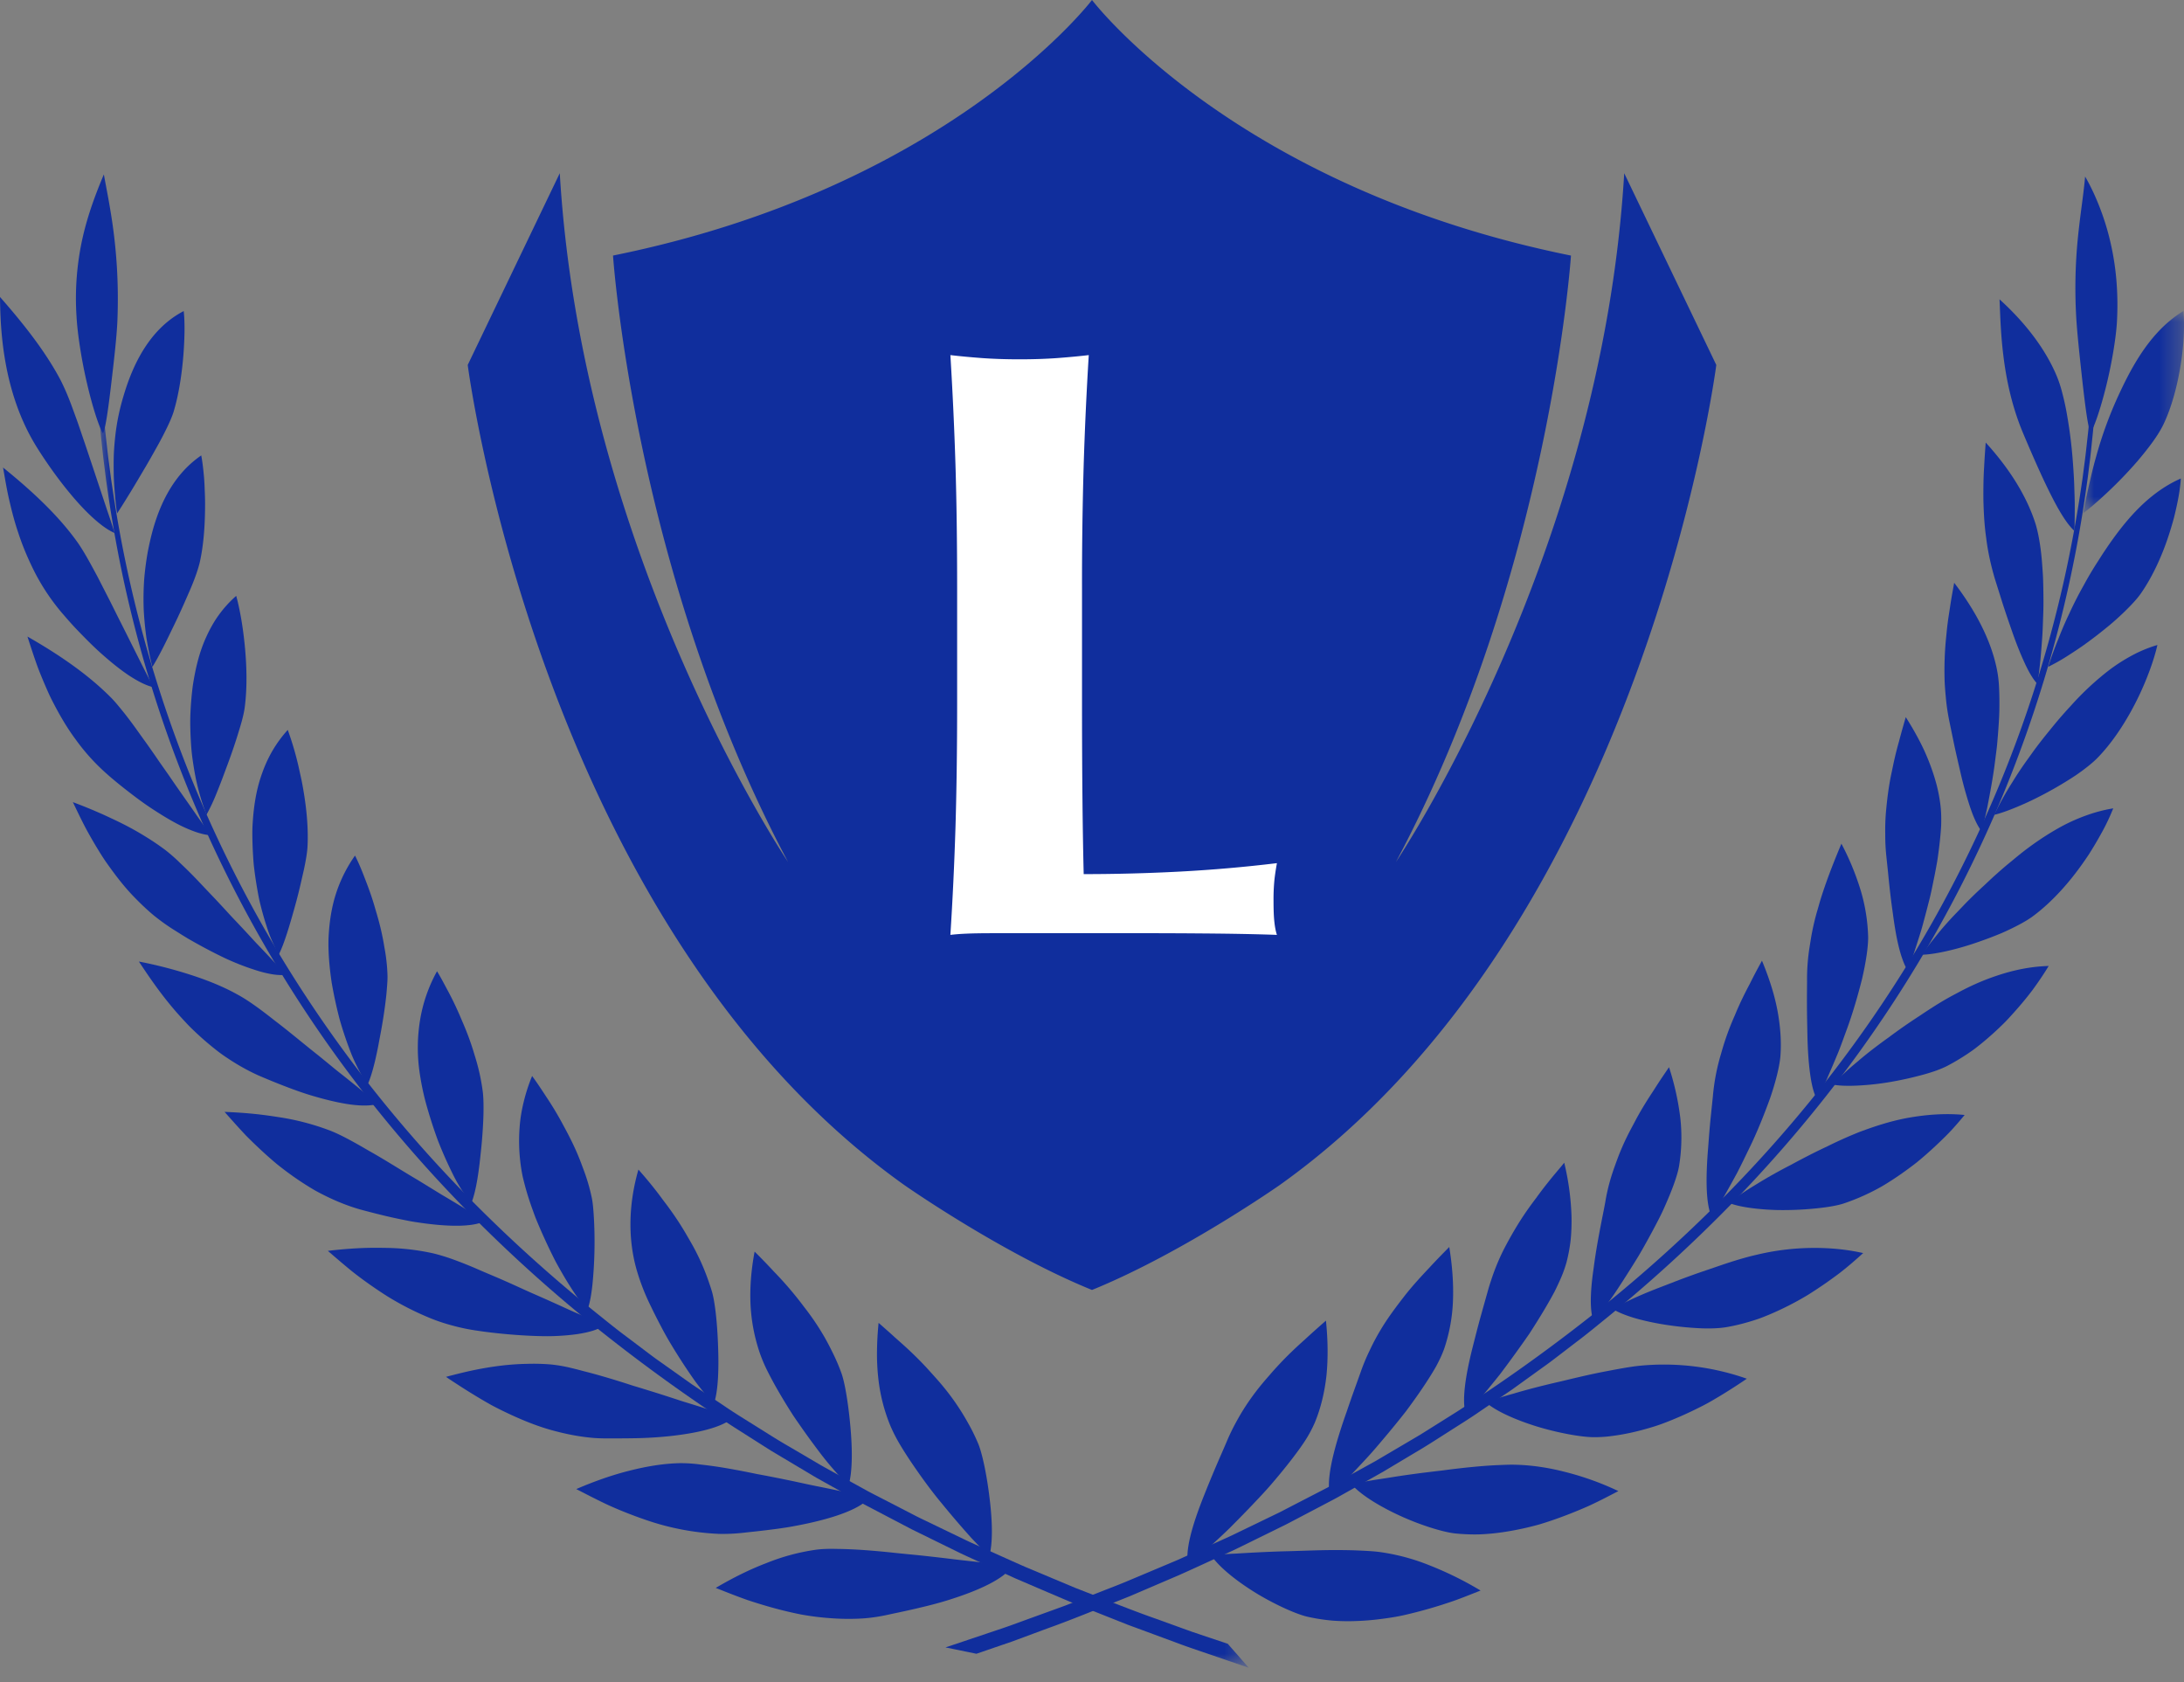
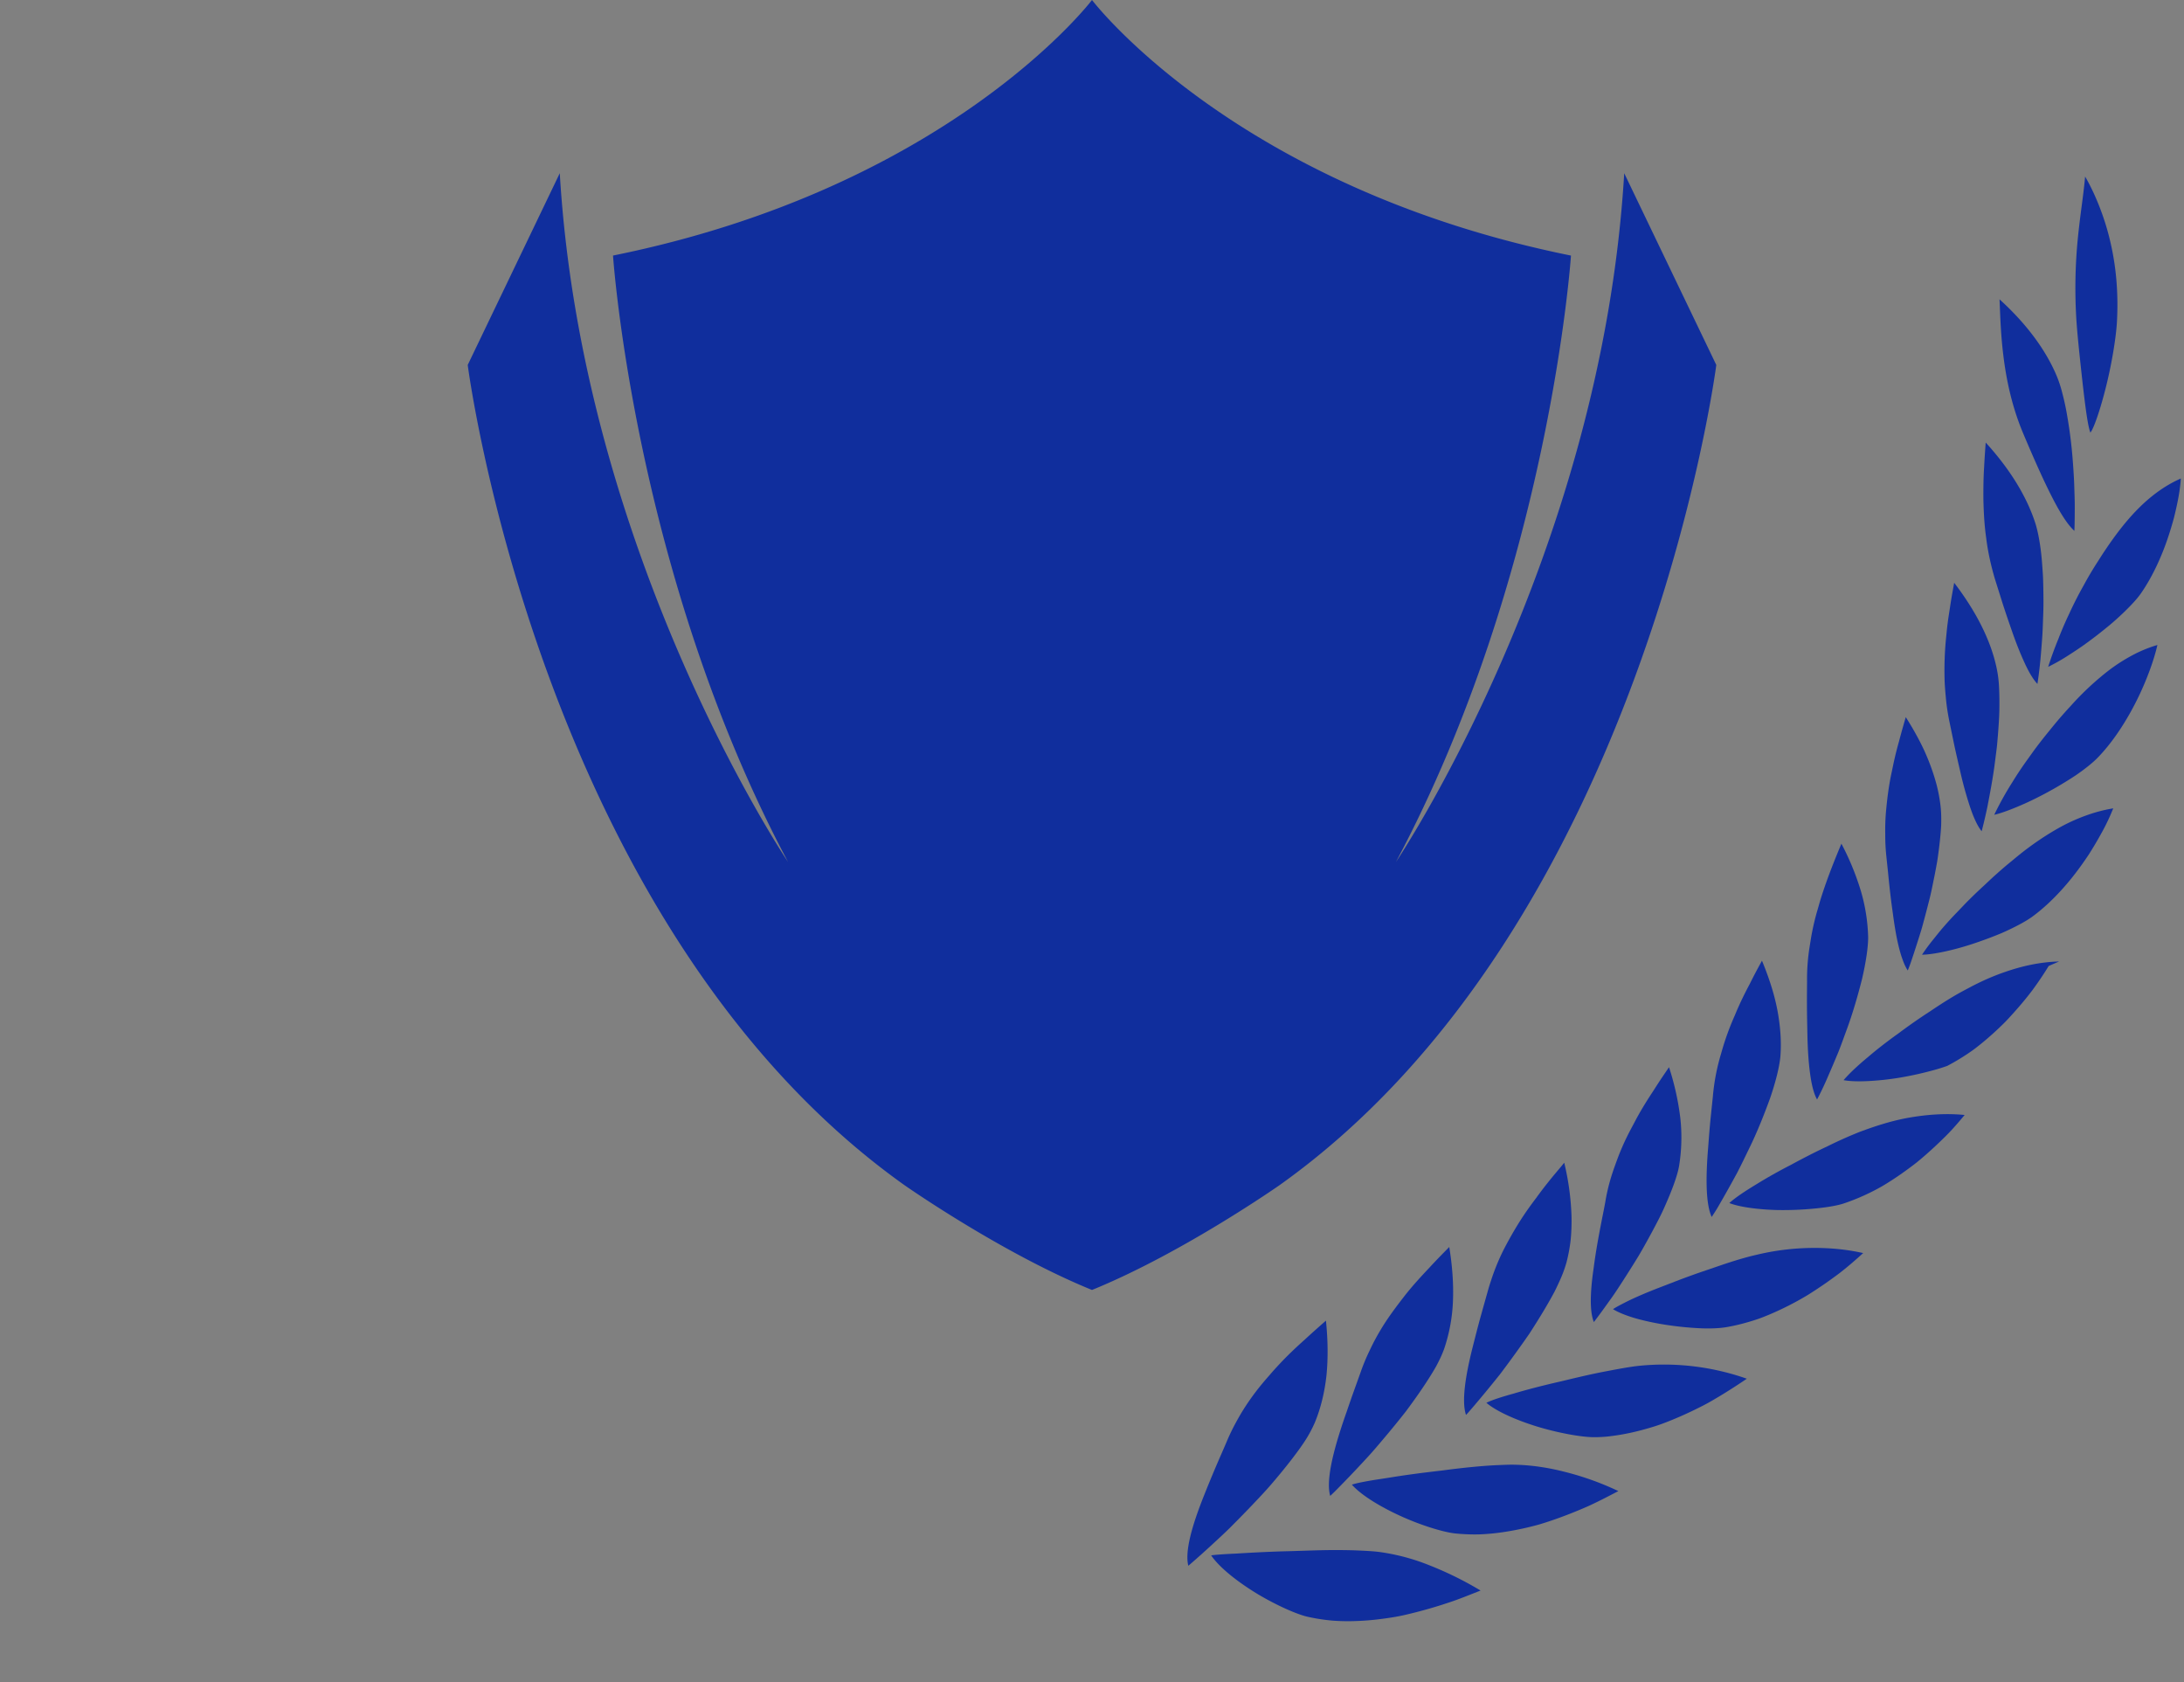
<svg xmlns="http://www.w3.org/2000/svg" xmlns:xlink="http://www.w3.org/1999/xlink" width="100" height="77" viewBox="0 0 100 77">
  <rect x="0" y="0" width="100" height="77" fill="#808080" stroke="none" />
  <defs>
    <path id="qusnmel3va" d="M0 0h52.618v57.136H0z" />
-     <path id="x0cmehdarc" d="M0 0h4.62v9.26H0z" />
  </defs>
  <g fill="none" fill-rule="evenodd">
    <g transform="translate(4.557 19.21)">
      <mask id="lxu1uqomzb" fill="#fff">
        <use xlink:href="#qusnmel3va" />
      </mask>
-       <path d="m0 .04.02.236C.034.43.055.662.088.963c.033.3.068.671.125 1.106l.088.7.114.792c.168 1.116.398 2.467.735 4.003a58.77 58.77 0 0 0 1.369 5.099 57.19 57.19 0 0 0 2.212 5.842 58.206 58.206 0 0 0 3.199 6.198 59.614 59.614 0 0 0 4.206 6.16 62.533 62.533 0 0 0 5.102 5.768 67.441 67.441 0 0 0 5.747 5.125 79.674 79.674 0 0 0 6.05 4.358l1.518.964.188.119.19.114.38.226.754.45.745.444.75.419 1.47.82 1.452.76.71.372.708.347 1.38.677c.225.113.452.214.676.317l.667.305 1.29.59 1.246.534 1.184.505c.385.16.763.306 1.128.452l1.059.421.502.2c.165.063.328.121.487.18l1.752.647c.527.2 1.005.357 1.42.5a1795.905 1795.905 0 0 0 1.928.66l-.96-1.097-.86-.288-.468-.157-.27-.09-.292-.105-1.385-.501c-1.043-.363-2.286-.865-3.72-1.423l-2.258-.947c-.79-.345-1.614-.724-2.478-1.11-.43-.2-.862-.414-1.306-.626l-.672-.324c-.225-.11-.454-.215-.68-.335l-1.382-.713c-.234-.122-.471-.24-.707-.366l-.707-.39c-.475-.263-.958-.525-1.442-.797l-1.456-.856c-.495-.282-.979-.593-1.472-.901-.49-.31-.994-.612-1.482-.947l-1.487-.994-1.48-1.05c-.25-.173-.492-.36-.737-.544l-.735-.555c-.496-.364-.974-.757-1.459-1.145a67.744 67.744 0 0 1-5.597-5.036 61.82 61.82 0 0 1-4.973-5.655 59.041 59.041 0 0 1-4.11-6.03A57.795 57.795 0 0 1 4.91 18.09 57.87 57.87 0 0 1 .639 3.452l-.117-.776-.09-.687C.372 1.563.34 1.2.304.905.269.61.248.384.234.23L.213 0 0 .04z" fill="#102E9D" mask="url(#lxu1uqomzb)" />
    </g>
-     <path d="m40.229 60.559.453.4c.167.148.347.315.544.487.392.347.823.755 1.252 1.223.212.237.434.475.648.732a10.986 10.986 0 0 1 1.183 1.715c.177.309.338.633.48.972.18.432.383 1.377.508 2.39.13 1.002.183 2.07.004 2.751-.12-.097-.424-.398-.823-.821a42.924 42.924 0 0 1-1.37-1.6c-.498-.596-.98-1.27-1.4-1.89-.209-.312-.4-.614-.563-.895a7.175 7.175 0 0 1-.393-.791 7.955 7.955 0 0 1-.54-2.168 9.952 9.952 0 0 1-.056-1.216c.004-.418.029-.849.073-1.29M34.552 57.297c.242.24.547.55.888.919a16.216 16.216 0 0 1 1.382 1.62 11.515 11.515 0 0 1 .82 1.19c.172.283.33.583.48.89.15.302.287.617.405.945.162.448.317 1.415.408 2.422.092 1.002.109 2.063-.079 2.708-.166-.135-.471-.462-.844-.9a14.794 14.794 0 0 1-.592-.749 37.25 37.25 0 0 1-.635-.869l-.32-.458-.157-.232-.152-.239c-.2-.318-.39-.635-.566-.942a17.299 17.299 0 0 1-.471-.88 6.797 6.797 0 0 1-.325-.77 8.075 8.075 0 0 1-.427-2.185c-.04-.783.023-1.611.185-2.47M29.232 53.542c.217.245.489.561.783.938.15.187.297.397.459.607.16.213.323.439.483.677.161.24.32.492.472.755.153.264.31.528.452.81a10.297 10.297 0 0 1 .564 1.329c.053.154.106.307.152.464.139.469.245 1.44.28 2.457.041 1.008.017 2.053-.182 2.663-.207-.18-.509-.534-.852-.99a26.824 26.824 0 0 1-1.073-1.637 15.245 15.245 0 0 1-.52-.924c-.165-.312-.32-.621-.463-.92a10.067 10.067 0 0 1-.629-1.613c-.398-1.373-.401-2.965.074-4.616M24.364 49.258c.188.253.41.586.66.97.254.38.523.82.78 1.307.263.482.527 1 .745 1.558.056.14.107.283.16.424a8.626 8.626 0 0 1 .387 1.315c.053.246.082.621.104 1.054a19.883 19.883 0 0 1-.073 2.916c-.049.456-.119.857-.224 1.143a4.176 4.176 0 0 1-.394-.457 11.41 11.41 0 0 1-.436-.65c-.152-.24-.307-.503-.462-.778-.077-.139-.157-.277-.23-.424a26.35 26.35 0 0 1-.824-1.8c-.061-.148-.114-.3-.167-.447a12.764 12.764 0 0 1-.464-1.557 8.19 8.19 0 0 1-.134-2.223c.026-.38.091-.773.187-1.166.095-.394.222-.79.385-1.185M20.01 44.462c.08.13.166.28.256.446l.29.542c.206.388.415.835.616 1.32.21.48.405 1 .563 1.546a9.5 9.5 0 0 1 .372 1.676c.03.262.04.635.028 1.073-.013.438-.046.94-.095 1.447l-.04.38-.041.371c-.03.245-.063.485-.1.709-.076.449-.168.84-.281 1.111a7.414 7.414 0 0 1-.792-1.227 19.206 19.206 0 0 1-.739-1.655 22.274 22.274 0 0 1-.558-1.747 12.132 12.132 0 0 1-.295-1.497 7.838 7.838 0 0 1 .035-2.23 6.905 6.905 0 0 1 .782-2.265M16.256 39.167c.132.264.283.604.432 1 .154.394.32.836.461 1.32.069.241.145.486.211.74.067.252.126.512.177.777.026.131.047.266.07.398a8.305 8.305 0 0 1 .134 1.204c.006.135 0 .298-.014.483-.013.186-.029.39-.055.61-.049.44-.124.941-.215 1.445l-.139.744c-.047.242-.098.477-.15.697-.106.44-.221.82-.342 1.075-.252-.38-.5-.846-.718-1.362a16.769 16.769 0 0 1-.562-1.653 20.296 20.296 0 0 1-.36-1.669c-.08-.531-.124-1.02-.14-1.419a8.299 8.299 0 0 1-.005-.55c.007-.187.019-.374.037-.561.036-.375.096-.75.187-1.12.186-.744.51-1.478.991-2.16M13.176 33.414a14.45 14.45 0 0 1 .483 1.629l.15.682c.185.943.32 1.996.273 2.994-.011.276-.075.662-.17 1.105l-.159.696c-.056.241-.118.489-.184.736-.27.993-.557 1.973-.81 2.452a8.952 8.952 0 0 1-.339-.72c-.107-.249-.19-.515-.275-.781-.083-.268-.158-.54-.225-.812-.07-.271-.116-.551-.163-.823a17.874 17.874 0 0 1-.117-.805c-.034-.261-.047-.522-.062-.768-.013-.247-.02-.483-.023-.704-.002-.221.001-.428.015-.62.047-.742.155-1.494.413-2.224.126-.363.282-.717.477-1.057.2-.343.436-.671.716-.98M10.815 27.278c.151.539.304 1.363.393 2.28.09.916.118 1.925-.005 2.84-.037.285-.14.673-.279 1.112-.131.437-.297.926-.476 1.412l-.267.717c-.088.233-.176.457-.261.665a8.828 8.828 0 0 1-.467.997 11.5 11.5 0 0 1-.482-1.635c-.055-.274-.101-.546-.14-.813a9.44 9.44 0 0 1-.084-.79 16.034 16.034 0 0 1-.033-.754 9.486 9.486 0 0 1 .008-.706c.021-.453.06-.865.107-1.22.115-.747.285-1.498.606-2.205.16-.352.342-.69.573-1.01.23-.32.497-.618.807-.89M9.214 20.849c.052.266.092.602.126.98.016.19.027.39.033.599.01.208.017.423.017.644 0 .882-.055 1.836-.243 2.669-.07.293-.2.677-.38 1.11-.089.215-.193.443-.293.675-.102.232-.21.47-.32.706-.11.236-.225.47-.335.697-.108.225-.214.442-.316.644-.203.402-.389.742-.527.957a16.548 16.548 0 0 1-.273-1.338 15.715 15.715 0 0 1-.12-1.226 12.86 12.86 0 0 1 .019-1.447 13.66 13.66 0 0 1 .158-1.222c.034-.186.073-.362.11-.528.337-1.49.992-2.994 2.344-3.92M8.411 14.24c.061.523.046 1.302-.024 2.139-.073.836-.213 1.73-.44 2.477-.092.297-.273.678-.49 1.099-.109.21-.23.432-.358.657-.125.225-.255.454-.388.682-.27.456-.532.904-.77 1.29-.239.388-.44.713-.58.92-.052-.347-.083-.675-.108-.986-.025-.311-.044-.605-.046-.884a16.95 16.95 0 0 1 .003-.79c.01-.25.028-.485.05-.708.085-.891.261-1.587.454-2.2.463-1.483 1.26-2.948 2.697-3.695M4.756 7.984c.092.517.194 1.018.28 1.539a24.256 24.256 0 0 1 .339 5.168c-.03.733-.167 1.914-.293 2.97-.126 1.055-.253 1.983-.367 2.175-.176-.27-.48-1.204-.73-2.28-.252-1.073-.439-2.286-.481-3.067a12.68 12.68 0 0 1 .288-3.644c.118-.516.263-1 .425-1.47.163-.47.34-.922.539-1.391M32.773 72.693c.389.152.883.355 1.458.557.58.192 1.236.39 1.939.55.175.04.354.079.534.114a12.78 12.78 0 0 0 1.688.186c.383.016.768.014 1.152-.013.384-.027.772-.09 1.15-.174.243-.054.673-.14 1.19-.26.518-.12 1.12-.264 1.72-.463 1.2-.386 2.354-.9 2.744-1.485a36.316 36.316 0 0 0-1.359-.175l-1.188-.133a89.5 89.5 0 0 0-1.369-.16c-.475-.054-.967-.096-1.446-.147a38.69 38.69 0 0 0-1.4-.128c-.448-.032-.872-.05-1.248-.054-.375-.01-.705 0-.97.036a9.672 9.672 0 0 0-2.266.608c-.763.29-1.54.675-2.33 1.14M26.386 68.168c.367.188.834.433 1.377.692.546.253 1.176.505 1.851.735a11.842 11.842 0 0 0 3.299.624 8.54 8.54 0 0 0 1.155-.054c.245-.029.675-.07 1.193-.136.259-.032.54-.07.83-.117.294-.05.598-.109.9-.174 1.21-.264 2.382-.65 2.83-1.182-.15-.033-.629-.149-1.306-.29a92.744 92.744 0 0 0-1.144-.235c-.419-.083-.86-.186-1.319-.279-.458-.094-.93-.188-1.398-.273a38.848 38.848 0 0 0-1.353-.26 19.37 19.37 0 0 0-1.217-.173 6.599 6.599 0 0 0-.957-.064c-.742.016-1.515.143-2.304.344-.787.196-1.6.482-2.437.842M20.422 63.03c.165.117.36.242.574.381.214.139.45.288.703.442.253.155.525.315.812.476.291.155.6.307.92.454.643.294 1.333.57 2.07.752.365.095.737.172 1.113.227.189.028.378.05.567.066.191.014.384.02.577.02.245-.002.672.003 1.187-.006a18.185 18.185 0 0 0 1.72-.098c1.211-.131 2.399-.387 2.9-.849-.141-.05-.597-.207-1.241-.41a95.357 95.357 0 0 0-1.09-.339c-.394-.13-.817-.268-1.254-.405l-.663-.205-.336-.101-.33-.107a38.71 38.71 0 0 0-1.296-.39 22.98 22.98 0 0 0-.61-.162c-.194-.052-.38-.101-.557-.143a6.886 6.886 0 0 0-.936-.167 9.454 9.454 0 0 0-1.134-.03c-.383.006-.775.034-1.177.082s-.814.117-1.234.203c-.42.086-.852.196-1.285.31M15.011 57.263c.303.26.688.596 1.142.964.46.362.999.745 1.586 1.118a13.33 13.33 0 0 0 1.941.99c.343.143.706.26 1.073.357.366.098.74.176 1.117.227.475.075 1.67.22 2.853.246.148.004.297.005.444.004.147-.002.296-.008.44-.016.29-.016.57-.042.829-.08.518-.077.953-.203 1.229-.393-.132-.066-.56-.262-1.167-.527-.305-.128-.644-.289-1.014-.455a86.56 86.56 0 0 0-1.18-.524c-.408-.182-.822-.376-1.239-.558-.414-.184-.834-.352-1.22-.524a19.615 19.615 0 0 0-1.1-.438 9.094 9.094 0 0 0-.9-.275 10.65 10.65 0 0 0-2.287-.253c-.802-.02-1.65.03-2.547.137M10.283 50.901c.26.293.591.67.985 1.088.406.408.877.855 1.403 1.296.537.432 1.133.853 1.773 1.223.653.357 1.347.663 2.075.868.235.062.637.17 1.122.286a25.698 25.698 0 0 0 1.2.253c.144.024.289.046.434.067 1.166.166 2.336.213 2.937-.087-.06-.04-.191-.117-.375-.227a86.696 86.696 0 0 0-1.624-.983l-1.07-.657c-.758-.445-1.528-.942-2.259-1.35-.718-.42-1.368-.778-1.861-.955a11.38 11.38 0 0 0-2.211-.574c-.401-.062-.802-.121-1.225-.161-.42-.042-.856-.07-1.304-.087M6.359 44.018c.426.636 1.081 1.64 2.003 2.633.115.125.23.251.354.374a13.746 13.746 0 0 0 1.21 1.064c.143.113.294.22.449.324.154.103.31.203.47.3.321.192.653.368.995.522.222.095.6.256 1.056.434.458.178.988.378 1.547.535.554.16 1.116.293 1.616.36.503.067.95.062 1.263-.032-.106-.094-.467-.368-.95-.766a81.346 81.346 0 0 0-.827-.662c-.154-.119-.307-.247-.465-.377l-.487-.398c-.674-.53-1.356-1.11-2.01-1.605-.638-.506-1.23-.937-1.685-1.182-.625-.352-1.33-.64-2.089-.889a20.3 20.3 0 0 0-2.45-.635M3.336 36.72c.164.337.365.77.623 1.256.133.242.277.497.435.761.16.263.325.538.52.808.384.543.81 1.104 1.326 1.618.254.259.521.51.803.746.29.233.592.452.91.652l.397.249.26.159.301.171c.422.237.918.501 1.426.74a11.62 11.62 0 0 0 1.526.581c.24.07.467.121.674.151.21.028.4.034.56.013l-.81-.871-.337-.356c-.12-.125-.247-.256-.373-.395-.254-.277-.53-.573-.817-.876-.145-.15-.287-.306-.43-.463l-.433-.466-.436-.458-.42-.444a19.213 19.213 0 0 0-.796-.79 7.52 7.52 0 0 0-.677-.595 11.875 11.875 0 0 0-.912-.617 13.193 13.193 0 0 0-1.009-.566c-.178-.09-.36-.178-.546-.264-.186-.087-.37-.174-.564-.257-.383-.169-.784-.33-1.2-.486M1.257 29.142c.112.346.253.79.433 1.296.09.252.2.518.316.794.119.276.24.565.39.855.297.58.638 1.185 1.065 1.76a9.46 9.46 0 0 0 1.471 1.617c.175.157.48.411.853.703.374.29.808.622 1.279.923.467.303.94.587 1.392.792.451.205.863.337 1.184.352-.073-.116-.322-.465-.665-.952-.335-.491-.786-1.114-1.241-1.784l-.354-.504c-.121-.17-.234-.342-.353-.511-.234-.34-.478-.673-.704-.99a19.43 19.43 0 0 0-.658-.88c-.214-.262-.4-.495-.58-.675C4.085 30.93 2.8 30.02 1.258 29.142M.14 21.403c.062.349.134.797.242 1.31.116.511.253 1.09.46 1.694.197.605.464 1.236.785 1.86a9.86 9.86 0 0 0 1.212 1.795c.156.178.402.472.726.807.323.336.699.72 1.106 1.08.41.363.833.707 1.238.976.409.268.79.462 1.102.531-.054-.123-.246-.494-.507-1.012l-.948-1.892c-.182-.353-.358-.718-.541-1.078l-.541-1.056c-.36-.674-.69-1.28-.991-1.683C2.657 23.6 1.515 22.513.14 21.403M0 13.596c.01.696.032 1.784.256 3.018.221 1.234.65 2.615 1.43 3.861.247.398.826 1.28 1.51 2.1.678.825 1.466 1.583 2.053 1.825-.04-.127-.161-.513-.345-1.048l-.651-1.956-.373-1.115c-.13-.373-.25-.743-.377-1.095-.13-.352-.247-.687-.37-.988a9.816 9.816 0 0 0-.356-.79c-.65-1.235-1.606-2.483-2.777-3.812M95.665 19.2l-.022.234c-.013.154-.035.382-.07.68-.034.297-.07.665-.129 1.095l-.09.693-.117.784a60.003 60.003 0 0 1-.749 3.96 58.287 58.287 0 0 1-1.38 5.039 56.656 56.656 0 0 1-2.219 5.767 57.544 57.544 0 0 1-3.193 6.11 58.862 58.862 0 0 1-4.188 6.064 61.672 61.672 0 0 1-5.072 5.673 66.65 66.65 0 0 1-5.707 5.038 78.845 78.845 0 0 1-6.007 4.28l-1.507.946-.187.117-.19.112-.376.222-.749.441-.74.436-.744.411-1.461.805-1.443.745-.704.365a908.101 908.101 0 0 1-2.074 1.003c-.224.11-.45.21-.672.311l-.662.299-1.282.579a2200.353 2200.353 0 0 1-2.414 1.016c-.383.158-.759.3-1.12.443l-1.053.412-.5.195c-.163.063-.325.12-.484.178-.633.23-1.215.44-1.74.632-.525.196-1 .349-1.411.488l-1.047.352-.87.292 1.416.29.86-.295a287.279 287.279 0 0 1 .741-.253l.292-.108a3515 3515 0 0 1 1.387-.514c1.044-.372 2.289-.885 3.723-1.456.71-.303 1.464-.627 2.26-.968.791-.351 1.616-.738 2.48-1.132.429-.203.862-.422 1.306-.638l.671-.33c.226-.112.456-.22.681-.342l1.383-.726c.233-.124.47-.245.706-.373l.707-.397c.474-.267.957-.533 1.442-.81l1.455-.87c.494-.287.978-.603 1.47-.916.49-.316.993-.622 1.48-.961l1.486-1.009 1.477-1.065c.25-.175.491-.364.735-.55l.734-.563c.495-.37.971-.768 1.456-1.16a67.955 67.955 0 0 0 5.576-5.093 62.063 62.063 0 0 0 4.944-5.706 59.134 59.134 0 0 0 4.07-6.07 57.793 57.793 0 0 0 3.092-6.094 57.814 57.814 0 0 0 4.16-14.66l.11-.776.085-.686c.057-.425.088-.79.12-1.083.033-.294.052-.52.065-.673l.02-.231-.217.001z" fill="#102E9D" />
-     <path d="m67.793 72.813-.66.26c-.244.094-.51.198-.8.291a21.21 21.21 0 0 1-1.938.55c-.35.084-.716.143-1.089.192-.372.05-.752.085-1.134.1a9.697 9.697 0 0 1-1.152-.015 8.623 8.623 0 0 1-1.15-.178c-.484-.11-1.398-.51-2.278-1.034-.885-.535-1.739-1.194-2.136-1.775.153-.027.58-.058 1.17-.084.584-.038 1.33-.077 2.129-.102.802-.017 1.64-.06 2.422-.058.39 0 .765.007 1.109.024.343.016.652.033.917.07a9.616 9.616 0 0 1 2.263.61 15.698 15.698 0 0 1 2.327 1.15M74.1 68.26c-.36.188-.816.43-1.35.677-.54.238-1.153.486-1.812.705-.164.055-.331.108-.502.158-.172.046-.347.09-.523.132-.352.082-.712.152-1.077.206a9.92 9.92 0 0 1-1.102.104 8.847 8.847 0 0 1-1.114-.044c-.51-.056-1.473-.341-2.415-.762-.946-.425-1.861-.968-2.306-1.47.202-.07.64-.156 1.217-.245.29-.041.608-.096.951-.148a50.24 50.24 0 0 1 1.085-.15l.572-.07.29-.033.285-.038c.382-.048.763-.092 1.129-.127.367-.035.72-.063 1.045-.079.327-.013.62-.03.877-.023.75.015 1.528.127 2.326.334a13.19 13.19 0 0 1 2.425.873M79.983 63.116c-.326.221-.744.497-1.23.79-.245.145-.501.302-.782.444-.28.143-.573.286-.878.423-.306.137-.622.27-.947.391-.324.122-.666.22-1.007.312-.343.09-.691.165-1.04.22-.175.028-.35.051-.525.07a6.903 6.903 0 0 1-.53.027c-.532.01-1.545-.16-2.531-.447-.995-.294-1.969-.713-2.455-1.127.246-.123.688-.268 1.247-.422.55-.165 1.217-.339 1.92-.503.353-.079.706-.169 1.06-.25.353-.083.705-.16 1.045-.228.684-.13 1.302-.252 1.792-.298a11.448 11.448 0 0 1 4.861.598M85.31 57.364c-.284.256-.643.578-1.076.913-.438.33-.94.683-1.485 1.021a13.88 13.88 0 0 1-1.779.9c-.157.064-.312.128-.473.183a10.93 10.93 0 0 1-.487.152c-.326.094-.654.17-.983.226-.27.044-.661.067-1.12.05a14.642 14.642 0 0 1-1.49-.14 12.093 12.093 0 0 1-1.468-.3c-.448-.127-.833-.277-1.094-.437.14-.093.321-.188.53-.294.208-.107.447-.219.71-.333.262-.114.548-.231.849-.347l.93-.359c.317-.12.642-.238.964-.35l.949-.324c.61-.208 1.182-.379 1.642-.482a11.343 11.343 0 0 1 3.592-.276c.422.036.853.1 1.29.197M89.956 51.042c-.117.143-.252.302-.403.472-.15.171-.317.354-.506.538-.375.37-.805.771-1.282 1.16-.487.38-1.016.753-1.57 1.082a9.935 9.935 0 0 1-1.75.791c-.265.092-.668.164-1.13.217a14.98 14.98 0 0 1-1.893.093 11.37 11.37 0 0 1-1.116-.077c-.46-.055-.854-.137-1.125-.244.295-.263.72-.543 1.206-.838a22.48 22.48 0 0 1 1.606-.905c.56-.306 1.14-.602 1.688-.858a19.79 19.79 0 0 1 1.462-.654c.724-.27 1.473-.515 2.283-.657.812-.139 1.648-.205 2.53-.12M93.804 44.221c-.184.304-.43.677-.727 1.084-.302.404-.667.835-1.065 1.267-.196.218-.415.427-.638.634-.224.206-.456.408-.694.6-.12.095-.239.191-.364.28a10.11 10.11 0 0 1-1.156.709c-.13.067-.293.137-.478.206a8.31 8.31 0 0 1-.629.197 15.67 15.67 0 0 1-1.49.332 12.47 12.47 0 0 1-1.5.166c-.459.023-.854.01-1.128-.042.297-.345.688-.701 1.125-1.063.427-.368.908-.735 1.4-1.087.48-.36.975-.703 1.446-1.007.46-.311.892-.585 1.262-.794.168-.095.343-.187.516-.279.172-.092.348-.181.528-.267.359-.17.734-.326 1.122-.458.773-.268 1.59-.453 2.47-.478M96.76 37.006c-.128.316-.3.707-.537 1.128a17.508 17.508 0 0 1-.593 1.001c-.076.114-.155.228-.236.343-.64.92-1.454 1.838-2.341 2.487-.248.18-.62.386-1.052.59-.108.052-.22.103-.335.154a17.696 17.696 0 0 1-1.104.42c-.996.349-2.02.571-2.557.576.143-.215.3-.43.471-.643.173-.212.341-.431.528-.643.184-.213.377-.423.576-.628.2-.205.391-.414.593-.612.2-.2.402-.393.603-.578.203-.185.39-.369.583-.54.19-.17.375-.332.553-.481l.501-.413c.603-.487 1.275-.951 1.989-1.339a8.15 8.15 0 0 1 1.132-.502c.39-.141.798-.251 1.225-.32M98.782 29.527c-.143.637-.466 1.57-.94 2.524-.474.953-1.098 1.926-1.812 2.653-.222.226-.563.496-.962.773a17.17 17.17 0 0 1-2.047 1.165c-.232.11-.457.21-.668.298-.423.176-.786.304-1.042.36a14.51 14.51 0 0 1 .832-1.495c.146-.24.298-.472.452-.698.155-.226.316-.443.467-.657.154-.214.31-.419.465-.616.154-.196.311-.384.456-.565.294-.361.579-.683.837-.96a13.046 13.046 0 0 1 1.763-1.64 7.98 7.98 0 0 1 1.039-.664 6.058 6.058 0 0 1 1.16-.478M99.855 21.905c-.02.313-.071.701-.162 1.13-.044.215-.096.44-.154.673-.062.232-.133.47-.21.71-.304.961-.752 1.954-1.285 2.723-.183.272-.492.598-.85.94-.181.17-.371.346-.578.518a20.29 20.29 0 0 1-1.271.979c-.213.147-.42.284-.613.407a8.931 8.931 0 0 1-.951.542 17.454 17.454 0 0 1 .469-1.285 16.081 16.081 0 0 1 .49-1.138 17.248 17.248 0 0 1 .667-1.309 15.817 15.817 0 0 1 .646-1.088c.104-.164.203-.32.301-.467.88-1.315 1.956-2.654 3.501-3.335" fill="#102E9D" />
+     <path d="m67.793 72.813-.66.26c-.244.094-.51.198-.8.291a21.21 21.21 0 0 1-1.938.55c-.35.084-.716.143-1.089.192-.372.05-.752.085-1.134.1a9.697 9.697 0 0 1-1.152-.015 8.623 8.623 0 0 1-1.15-.178c-.484-.11-1.398-.51-2.278-1.034-.885-.535-1.739-1.194-2.136-1.775.153-.027.58-.058 1.17-.084.584-.038 1.33-.077 2.129-.102.802-.017 1.64-.06 2.422-.058.39 0 .765.007 1.109.024.343.016.652.033.917.07a9.616 9.616 0 0 1 2.263.61 15.698 15.698 0 0 1 2.327 1.15M74.1 68.26c-.36.188-.816.43-1.35.677-.54.238-1.153.486-1.812.705-.164.055-.331.108-.502.158-.172.046-.347.09-.523.132-.352.082-.712.152-1.077.206a9.92 9.92 0 0 1-1.102.104 8.847 8.847 0 0 1-1.114-.044c-.51-.056-1.473-.341-2.415-.762-.946-.425-1.861-.968-2.306-1.47.202-.07.64-.156 1.217-.245.29-.041.608-.096.951-.148a50.24 50.24 0 0 1 1.085-.15l.572-.07.29-.033.285-.038c.382-.048.763-.092 1.129-.127.367-.035.72-.063 1.045-.079.327-.013.62-.03.877-.023.75.015 1.528.127 2.326.334a13.19 13.19 0 0 1 2.425.873M79.983 63.116c-.326.221-.744.497-1.23.79-.245.145-.501.302-.782.444-.28.143-.573.286-.878.423-.306.137-.622.27-.947.391-.324.122-.666.22-1.007.312-.343.09-.691.165-1.04.22-.175.028-.35.051-.525.07a6.903 6.903 0 0 1-.53.027c-.532.01-1.545-.16-2.531-.447-.995-.294-1.969-.713-2.455-1.127.246-.123.688-.268 1.247-.422.55-.165 1.217-.339 1.92-.503.353-.079.706-.169 1.06-.25.353-.083.705-.16 1.045-.228.684-.13 1.302-.252 1.792-.298a11.448 11.448 0 0 1 4.861.598M85.31 57.364c-.284.256-.643.578-1.076.913-.438.33-.94.683-1.485 1.021a13.88 13.88 0 0 1-1.779.9c-.157.064-.312.128-.473.183a10.93 10.93 0 0 1-.487.152c-.326.094-.654.17-.983.226-.27.044-.661.067-1.12.05a14.642 14.642 0 0 1-1.49-.14 12.093 12.093 0 0 1-1.468-.3c-.448-.127-.833-.277-1.094-.437.14-.093.321-.188.53-.294.208-.107.447-.219.71-.333.262-.114.548-.231.849-.347l.93-.359c.317-.12.642-.238.964-.35l.949-.324c.61-.208 1.182-.379 1.642-.482a11.343 11.343 0 0 1 3.592-.276c.422.036.853.1 1.29.197M89.956 51.042c-.117.143-.252.302-.403.472-.15.171-.317.354-.506.538-.375.37-.805.771-1.282 1.16-.487.38-1.016.753-1.57 1.082a9.935 9.935 0 0 1-1.75.791c-.265.092-.668.164-1.13.217a14.98 14.98 0 0 1-1.893.093 11.37 11.37 0 0 1-1.116-.077c-.46-.055-.854-.137-1.125-.244.295-.263.72-.543 1.206-.838a22.48 22.48 0 0 1 1.606-.905c.56-.306 1.14-.602 1.688-.858a19.79 19.79 0 0 1 1.462-.654c.724-.27 1.473-.515 2.283-.657.812-.139 1.648-.205 2.53-.12M93.804 44.221c-.184.304-.43.677-.727 1.084-.302.404-.667.835-1.065 1.267-.196.218-.415.427-.638.634-.224.206-.456.408-.694.6-.12.095-.239.191-.364.28a10.11 10.11 0 0 1-1.156.709a8.31 8.31 0 0 1-.629.197 15.67 15.67 0 0 1-1.49.332 12.47 12.47 0 0 1-1.5.166c-.459.023-.854.01-1.128-.042.297-.345.688-.701 1.125-1.063.427-.368.908-.735 1.4-1.087.48-.36.975-.703 1.446-1.007.46-.311.892-.585 1.262-.794.168-.095.343-.187.516-.279.172-.092.348-.181.528-.267.359-.17.734-.326 1.122-.458.773-.268 1.59-.453 2.47-.478M96.76 37.006c-.128.316-.3.707-.537 1.128a17.508 17.508 0 0 1-.593 1.001c-.076.114-.155.228-.236.343-.64.92-1.454 1.838-2.341 2.487-.248.18-.62.386-1.052.59-.108.052-.22.103-.335.154a17.696 17.696 0 0 1-1.104.42c-.996.349-2.02.571-2.557.576.143-.215.3-.43.471-.643.173-.212.341-.431.528-.643.184-.213.377-.423.576-.628.2-.205.391-.414.593-.612.2-.2.402-.393.603-.578.203-.185.39-.369.583-.54.19-.17.375-.332.553-.481l.501-.413c.603-.487 1.275-.951 1.989-1.339a8.15 8.15 0 0 1 1.132-.502c.39-.141.798-.251 1.225-.32M98.782 29.527c-.143.637-.466 1.57-.94 2.524-.474.953-1.098 1.926-1.812 2.653-.222.226-.563.496-.962.773a17.17 17.17 0 0 1-2.047 1.165c-.232.11-.457.21-.668.298-.423.176-.786.304-1.042.36a14.51 14.51 0 0 1 .832-1.495c.146-.24.298-.472.452-.698.155-.226.316-.443.467-.657.154-.214.31-.419.465-.616.154-.196.311-.384.456-.565.294-.361.579-.683.837-.96a13.046 13.046 0 0 1 1.763-1.64 7.98 7.98 0 0 1 1.039-.664 6.058 6.058 0 0 1 1.16-.478M99.855 21.905c-.02.313-.071.701-.162 1.13-.044.215-.096.44-.154.673-.062.232-.133.47-.21.71-.304.961-.752 1.954-1.285 2.723-.183.272-.492.598-.85.94-.181.17-.371.346-.578.518a20.29 20.29 0 0 1-1.271.979c-.213.147-.42.284-.613.407a8.931 8.931 0 0 1-.951.542 17.454 17.454 0 0 1 .469-1.285 16.081 16.081 0 0 1 .49-1.138 17.248 17.248 0 0 1 .667-1.309 15.817 15.817 0 0 1 .646-1.088c.104-.164.203-.32.301-.467.88-1.315 1.956-2.654 3.501-3.335" fill="#102E9D" />
    <g transform="translate(95.38 14.239)">
      <mask id="3g768c8bed" fill="#fff">
        <use xlink:href="#x0cmehdarc" />
      </mask>
      <path d="M4.592 0c.057.602.03 1.506-.122 2.452-.15.947-.411 1.936-.779 2.713-.146.31-.391.691-.703 1.092-.154.201-.322.407-.497.613A19.38 19.38 0 0 1 .838 8.556C.5 8.863.2 9.11 0 9.26c.07-.343.133-.666.199-.972.066-.305.136-.592.199-.864.065-.272.132-.528.202-.77A18.117 18.117 0 0 1 1.635 3.83C2.305 2.378 3.163.87 4.592 0" fill="#102E9D" mask="url(#3g768c8bed)" />
    </g>
    <path d="M95.472 8.082c.25.428.471.905.664 1.399.192.496.359 1.018.486 1.569.261 1.1.38 2.315.309 3.654-.04.754-.242 1.96-.503 3.004-.26 1.045-.567 1.93-.714 2.094-.123-.298-.242-1.262-.364-2.33-.117-1.07-.247-2.244-.287-2.992a23.298 23.298 0 0 1 .07-3.51c.049-.505.11-.986.172-1.462.062-.474.126-.95.167-1.426M60.712 60.457c-.266.234-.61.535-.994.891-.391.348-.822.755-1.25 1.223-.108.116-.215.237-.321.361-.107.124-.217.246-.323.375-.214.256-.423.527-.621.813a9.985 9.985 0 0 0-.559.902 9.517 9.517 0 0 0-.477.975c-.09.216-.258.594-.46 1.063a61.266 61.266 0 0 0-.654 1.594c-.44 1.133-.814 2.34-.643 3.025.12-.098.504-.433 1.022-.907.258-.24.553-.506.86-.807.304-.304.626-.631.95-.968.322-.34.65-.68.957-1.036.306-.356.598-.71.863-1.05.265-.34.503-.662.698-.962a5.76 5.76 0 0 0 .44-.819c.275-.664.45-1.389.536-2.166.078-.788.066-1.627-.024-2.507M66.357 57.087c-.241.247-.554.56-.9.936-.35.372-.744.793-1.128 1.28-.38.491-.78 1.012-1.128 1.6-.175.293-.339.6-.488.921a9.03 9.03 0 0 0-.41.986l-.384 1.07c-.083.235-.172.494-.264.764-.094.266-.19.546-.28.83-.362 1.133-.657 2.345-.468 3.006.115-.098.465-.454.94-.949.237-.248.504-.532.786-.84.283-.306.57-.653.865-1.002.293-.35.587-.71.867-1.068.275-.368.537-.734.772-1.083.236-.349.446-.682.619-.986.167-.312.297-.594.378-.833a7.75 7.75 0 0 0 .394-2.17c.03-.78-.03-1.603-.17-2.462M71.622 53.227c-.102.134-.228.277-.364.44-.136.162-.284.341-.438.537a17.37 17.37 0 0 0-.478.632c-.168.222-.341.456-.51.705-.341.5-.668 1.061-.975 1.652a10.061 10.061 0 0 0-.587 1.432 8.988 8.988 0 0 0-.155.507c-.062.22-.17.602-.3 1.069-.132.468-.275 1.035-.417 1.596-.277 1.13-.489 2.332-.273 2.977.105-.106.421-.475.849-.99.213-.258.453-.552.707-.87a57.038 57.038 0 0 0 1.156-1.588l.192-.276.182-.284c.24-.377.47-.751.674-1.108.103-.178.2-.352.289-.52.087-.171.165-.338.236-.496a5.78 5.78 0 0 0 .313-.841 7.16 7.16 0 0 0 .194-1.045c.036-.365.048-.74.037-1.124a12.046 12.046 0 0 0-.332-2.405M76.42 48.855c-.183.27-.423.616-.682 1.027-.266.405-.564.867-.842 1.389-.137.264-.286.529-.422.811-.137.282-.266.578-.384.886-.115.31-.231.622-.33.948-.097.326-.18.663-.241 1.013-.072.451-.314 1.518-.485 2.658a20.31 20.31 0 0 0-.06.429c-.02.141-.04.28-.057.42-.034.277-.059.55-.07.807-.024.514.007.967.131 1.279.092-.114.375-.493.752-1.024.192-.261.394-.576.61-.91.216-.336.443-.695.669-1.064.223-.373.437-.766.644-1.148.204-.386.406-.759.567-1.132.165-.37.31-.72.424-1.038.113-.319.2-.602.24-.848a8.127 8.127 0 0 0 .056-2.155 12.217 12.217 0 0 0-.52-2.348M80.676 43.979c-.152.281-.35.641-.56 1.067-.224.418-.463.9-.683 1.437a12.338 12.338 0 0 0-.624 1.735 9.686 9.686 0 0 0-.381 1.977l-.11 1.06c-.022.232-.045.485-.066.752l-.063.821c-.078 1.111-.089 2.29.185 2.882.04-.06.123-.185.235-.365a58.128 58.128 0 0 0 .918-1.631c.18-.346.361-.72.545-1.102.375-.757.703-1.587.972-2.325.257-.748.427-1.426.474-1.907.056-.682.002-1.4-.135-2.132a9.61 9.61 0 0 0-.287-1.123c-.12-.379-.26-.761-.42-1.146M84.313 38.622c-.238.582-.622 1.485-.96 2.57-.041.136-.079.277-.12.418a11.096 11.096 0 0 0-.313 1.344l-.076.476a9.296 9.296 0 0 0-.103 1.505c-.001.22-.007.59-.005 1.047 0 .455.014 1 .024 1.544.015.547.049 1.106.117 1.603.066.494.161.918.322 1.204.066-.125.274-.52.517-1.093.124-.284.263-.608.407-.956.075-.173.143-.358.213-.546l.21-.575c.288-.772.526-1.61.715-2.356.173-.757.279-1.433.277-1.914a8.23 8.23 0 0 0-.33-2.094 12.129 12.129 0 0 0-.895-2.177M87.26 32.83c-.086.297-.196.678-.312 1.121-.062.22-.125.456-.183.707-.06.25-.111.516-.17.79-.115.546-.191 1.148-.246 1.771-.024.314-.034.637-.028.967a9.3 9.3 0 0 0 .049 1.002l.045.429.03.283.031.315c.045.443.103.967.18 1.503.07.532.152 1.072.266 1.55.057.24.12.463.193.66.069.195.147.365.237.499.026-.065.081-.196.146-.388.066-.191.148-.439.24-.726l.146-.458c.05-.162.105-.331.152-.51.098-.357.198-.738.297-1.129.05-.194.095-.394.136-.595l.122-.601c.039-.2.075-.398.11-.593.031-.195.056-.39.08-.578.047-.377.082-.733.1-1.053.01-.324.003-.612-.023-.85a7.074 7.074 0 0 0-.184-1.012 9.564 9.564 0 0 0-.336-1.028 11.16 11.16 0 0 0-.217-.517 10.93 10.93 0 0 0-.256-.52 14.02 14.02 0 0 0-.605-1.039M89.477 26.679c-.053.3-.127.683-.192 1.13-.034.223-.074.46-.105.712-.035.25-.056.518-.085.792a15.21 15.21 0 0 0-.058 1.769c.007.31.038.632.068.954.033.323.083.653.152.986l.205.995c.089.428.209.937.326 1.447.12.51.268 1.035.42 1.49.153.455.326.848.527 1.1.035-.132.142-.543.263-1.118.11-.579.256-1.312.352-2.097l.075-.59c.024-.198.037-.4.055-.598.03-.397.06-.786.066-1.159.006-.373.002-.725-.015-1.041a5.381 5.381 0 0 0-.103-.834c-.267-1.305-.961-2.644-1.951-3.938M90.92 20.26c-.021.299-.05.682-.072 1.126-.029.443-.037.95-.033 1.495.014.547.04 1.133.128 1.747.074.61.213 1.25.405 1.895.065.206.173.546.301.956.128.409.293.892.463 1.38.168.487.36.983.557 1.415.193.432.401.802.62 1.036.02-.133.082-.541.137-1.11.026-.286.053-.611.078-.96.027-.349.036-.725.05-1.109.016-.383.012-.779.005-1.168a26.629 26.629 0 0 0-.016-.577c-.011-.19-.024-.378-.038-.56-.052-.727-.162-1.376-.297-1.827-.4-1.268-1.19-2.536-2.287-3.739M91.553 13.702c.03.583.043 1.494.174 2.56.13 1.068.374 2.29.89 3.532.167.395.543 1.29.973 2.21.436.92.918 1.866 1.39 2.298.01-.13.017-.534.018-1.09.002-.278-.012-.597-.022-.937-.01-.34-.033-.706-.061-1.08a21.496 21.496 0 0 0-.277-2.237c-.06-.352-.137-.685-.215-.983a5.571 5.571 0 0 0-.258-.78c-.513-1.216-1.414-2.405-2.612-3.493M50 0s6.513 8.581 21.931 11.7c0 0-.969 14.535-8.014 27.76 0 0 9.413-13.976 10.452-31.53l4.216 8.777s-3.292 25.64-19.98 37.536c0 0-4.447 3.118-8.605 4.81-4.158-1.692-8.604-4.81-8.604-4.81-16.69-11.896-19.98-37.536-19.98-37.536l4.215-8.778c1.039 17.555 10.452 31.53 10.452 31.53-7.045-13.224-8.014-27.76-8.014-27.76C43.487 8.581 50 0 50 0" fill="#102E9D" />
-     <path d="M43.748 21.259a167.91 167.91 0 0 0-.232-5.003c.437.052.913.096 1.43.135.514.038 1.093.058 1.738.058.643 0 1.223-.02 1.739-.058.515-.039.99-.083 1.429-.135-.103 1.674-.18 3.342-.232 5.003a185.954 185.954 0 0 0-.077 5.699v5.254c0 1.468.006 2.885.019 4.25.013 1.366.032 2.55.058 3.554a83.68 83.68 0 0 0 4.404-.116 66.205 66.205 0 0 0 4.443-.386c-.051.284-.09.54-.115.773a9.169 9.169 0 0 0-.04.966c0 .412.013.734.04.965.025.232.064.426.115.58-.695-.026-1.551-.045-2.569-.058a343.64 343.64 0 0 0-4.192-.019h-6.123c-.58 0-1.018.006-1.314.02a9.188 9.188 0 0 0-.753.057c.102-1.597.18-3.226.232-4.887.05-1.662.077-3.56.077-5.699v-5.254c0-2.138-.026-4.038-.077-5.7" fill="#FFF" />
  </g>
</svg>